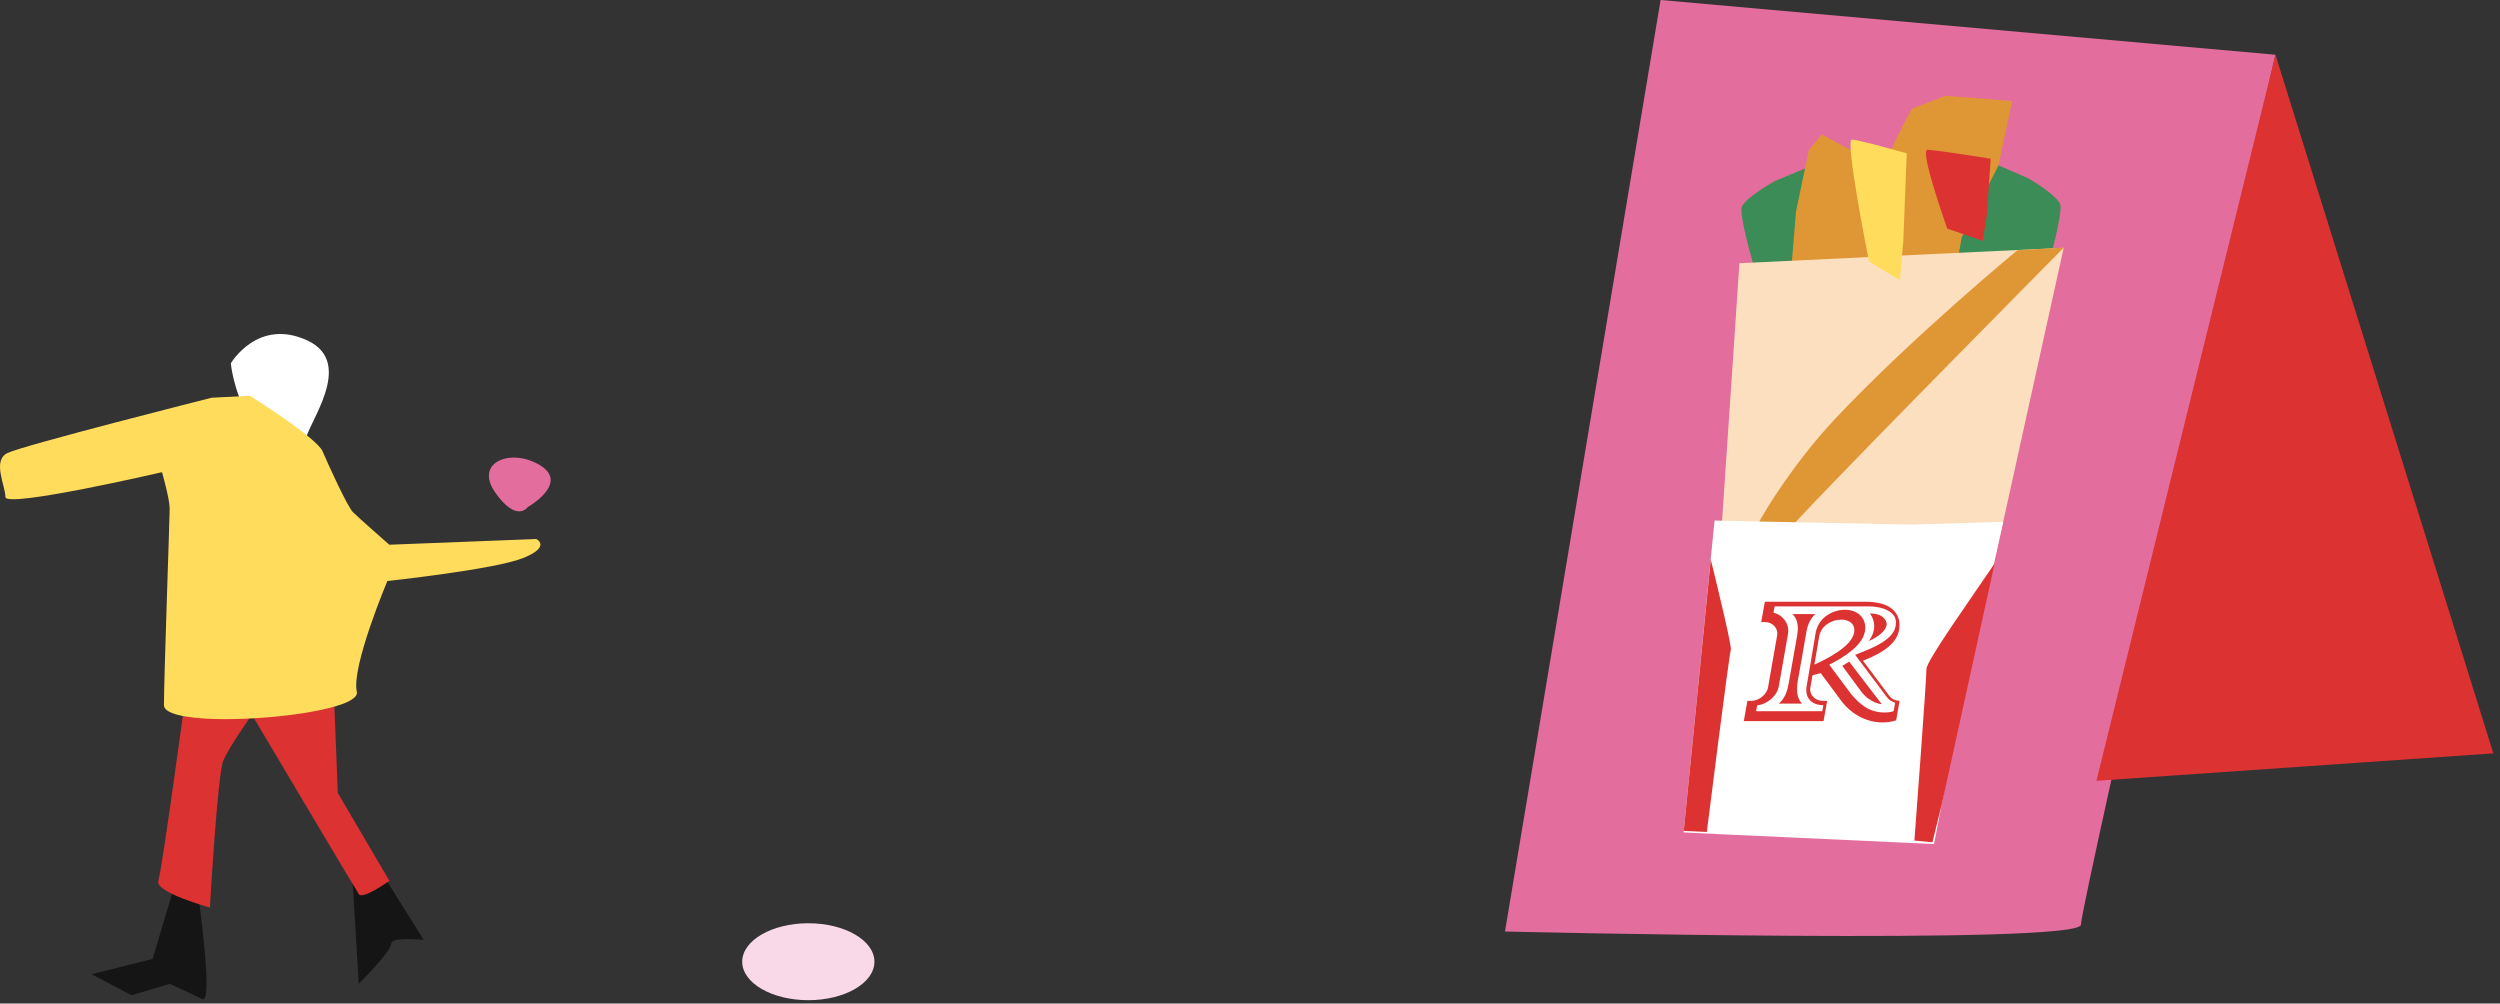
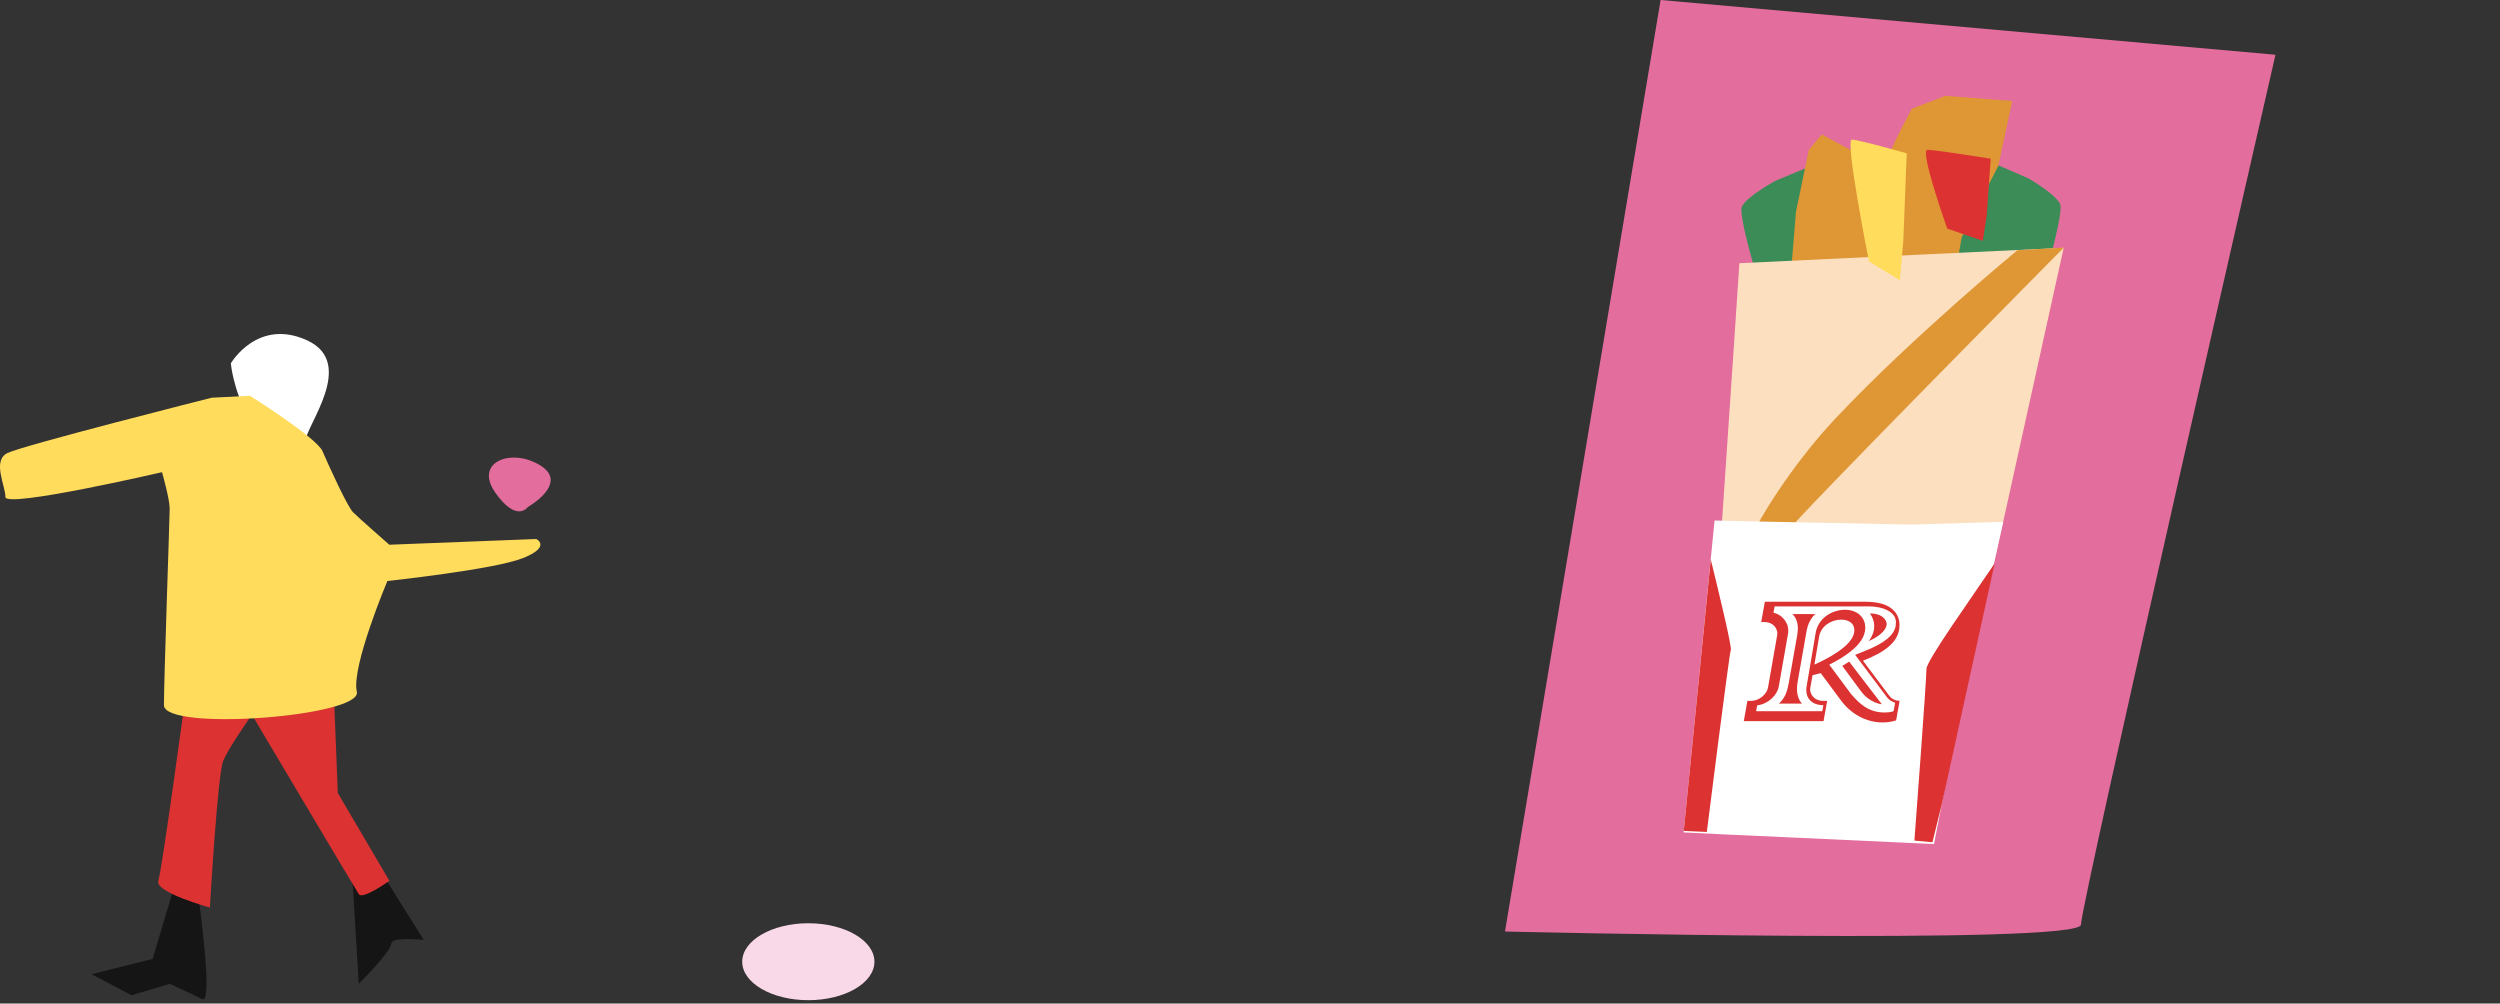
<svg xmlns="http://www.w3.org/2000/svg" width="284" height="114" viewBox="0 0 284 114" fill="none">
  <rect x="0" y="0" width="284" height="114" fill="#333333" stroke="none" />
  <path d="M34.685 50.171C34.685 48.431 40.545 41.281 34.905 38.671C29.265 36.071 26.225 41.271 26.225 41.271C26.225 41.271 26.445 44.091 28.175 47.341C29.915 50.591 34.685 50.161 34.685 50.161V50.171Z" fill="white" />
  <path d="M22.545 101.572C22.545 102.222 24.285 114.152 22.975 113.502C21.665 112.852 19.285 111.762 19.285 111.762L14.945 113.062L10.395 110.672L17.335 108.932L20.375 98.742L22.545 101.562V101.572Z" fill="#151515" />
  <path d="M42.715 98.102L48.135 106.782C48.135 106.782 44.445 106.352 44.445 107.212C44.445 108.082 40.755 111.762 40.755 111.762L40.105 100.912L39.675 97.012L42.715 98.092V98.102Z" fill="#151515" />
  <path d="M37.945 79.232L38.375 90.082L44.235 100.062C44.235 100.062 41.195 102.232 40.765 101.582C40.335 100.932 28.615 81.192 28.615 81.192C28.615 81.192 26.015 84.882 25.365 86.402C24.715 87.922 23.845 103.102 23.845 103.102C23.845 103.102 17.555 101.362 17.985 100.062C18.415 98.762 21.025 79.452 21.025 79.452L32.955 76.412L37.945 79.232Z" fill="#DC3232" />
  <path d="M28.395 44.961C28.395 44.961 35.985 49.731 36.635 51.251C37.285 52.771 39.455 57.541 40.105 58.191C40.755 58.841 44.225 61.881 44.225 61.881L60.925 61.231C60.925 61.231 62.665 62.101 59.405 63.401C56.145 64.701 44.005 66.001 44.005 66.001C44.005 66.001 39.885 75.761 40.535 78.581C41.185 81.401 18.625 83.131 18.625 80.101C18.625 77.071 19.275 58.841 19.275 57.761C19.275 56.681 18.405 53.641 18.405 53.641C18.405 53.641 0.615 57.761 0.615 56.461C0.615 55.161 -0.905 52.341 0.835 51.471C2.575 50.601 24.045 45.181 24.045 45.181L28.385 44.961H28.395Z" fill="#FFDC5C" />
  <path d="M59.955 57.601C59.955 57.601 64.675 54.931 61.395 52.881C58.115 50.831 53.805 52.471 56.265 55.961C58.725 59.451 59.955 57.601 59.955 57.601Z" fill="#E36D9D" />
  <path d="M188.645 0L170.965 105.82C170.965 105.82 236.395 107.38 236.395 105.04C236.395 102.7 258.495 6.22 258.495 6.22L188.645 0Z" fill="#E36D9D" />
-   <path d="M258.495 6.221L283.245 85.581L238.155 88.701L258.495 6.221Z" fill="#DC3232" />
  <path d="M202.275 38.96C201.105 36.91 197.305 24.63 197.885 23.46C198.465 22.29 201.685 20.54 201.685 20.54L205.195 19.08L209.585 27.27L210.165 30.49L213.965 33.12L210.745 36.92L202.265 38.97L202.275 38.96Z" fill="#3B8C56" />
  <path d="M214.265 29.021C213.975 26.971 214.265 18.491 214.845 17.031C215.425 15.571 217.185 12.351 217.185 12.351L220.985 10.891L228.585 11.471C228.585 11.471 225.955 23.751 225.665 25.211C225.375 26.671 225.665 30.471 225.665 30.471L219.525 30.761L214.265 29.011V29.021Z" fill="#DF9635" />
  <path d="M203.445 31.06L204.025 24.05L205.485 17.029L206.955 15.27L210.755 17.32L212.215 26.09L212.505 29.599L207.245 30.19L203.445 31.06Z" fill="#DF9635" />
  <path d="M229.835 38.669C230.955 36.619 234.585 24.339 234.025 23.169C233.465 21.999 230.395 20.249 230.395 20.249L227.035 18.789L222.845 26.979L222.285 30.199L218.655 32.829L221.735 36.629L229.845 38.679L229.835 38.669Z" fill="#3B8C56" />
  <path d="M193.205 92.18C194.085 83.12 197.595 29.9 197.595 29.9L234.435 28.15L219.525 95.69L193.205 92.18Z" fill="#FCDFBE" />
  <path d="M229.175 28.431C229.175 28.431 217.245 38.261 208.515 47.531C203.235 53.131 199.355 59.861 199.355 60.301C199.355 61.471 212.025 94.901 212.025 94.901L219.525 95.681C219.525 95.681 211.495 77.821 206.565 67.411C204.155 62.321 202.475 61.161 202.865 60.591C204.035 58.841 234.445 28.131 234.445 28.131L229.185 28.421L229.175 28.431Z" fill="#DF9635" />
  <path d="M227.565 59.281L221.895 84.591L219.705 95.881L215.265 95.681L202.755 95.101L195.475 94.771L191.255 94.561L191.275 94.391L194.335 63.561L194.775 59.131L200.615 59.261L203.715 59.321L214.855 59.551L217.175 59.591L227.565 59.281Z" fill="white" />
  <path d="M204.185 72.04C203.895 73.69 203.385 76.56 203.205 77.58C203.035 78.52 202.805 79.27 202.085 79.93H204.725C204.725 79.93 203.885 79.29 204.215 77.43C204.555 75.51 205.055 72.61 205.235 71.64C205.475 70.33 206.225 69.76 206.225 69.76H203.615C203.615 69.76 204.465 70.39 204.175 72.04" fill="#DC3232" />
  <path d="M214.325 70.889C214.325 70.499 213.925 69.689 212.425 69.689C213.605 71.34 212.275 72.829 212.275 72.829C213.445 72.34 214.325 71.569 214.325 70.889Z" fill="#DC3232" />
  <path d="M209.285 75.65C209.285 75.65 210.625 77.46 211.405 78.52C212.445 79.92 213.775 80 213.775 80L210.065 75.16L209.275 75.65H209.285Z" fill="#DC3232" />
  <path d="M210.245 78.789L207.805 75.509C208.385 75.219 209.025 74.859 209.615 74.459C210.955 73.549 211.685 72.649 211.855 71.729C212.005 70.909 211.715 70.359 211.455 70.039C211.035 69.539 210.375 69.269 209.585 69.269C208.865 69.269 208.145 69.499 207.555 69.899C206.865 70.369 206.405 71.069 206.265 71.869L205.225 78.009C205.025 79.339 205.855 80.109 207.135 80.109L207.015 80.789H199.495L199.615 80.129C200.785 79.999 201.875 79.059 202.075 77.949L203.115 72.019C203.225 71.419 203.055 70.799 202.655 70.329C202.345 69.959 201.935 69.709 201.465 69.599L201.595 68.889H212.325C213.525 68.889 214.575 69.249 215.055 69.819C215.345 70.159 215.435 70.579 215.345 71.109C215.155 72.189 214.015 73.109 211.755 73.989L210.745 74.389L214.375 79.229C214.605 79.539 215.005 79.749 215.285 79.829L215.115 80.779C215.115 80.779 214.835 80.939 214.095 80.939C212.255 80.939 211.225 79.939 210.255 78.809M206.115 75.509L206.655 72.309C206.875 71.049 208.115 70.389 209.165 70.389C210.055 70.389 210.805 70.869 210.625 71.879C210.345 73.469 207.375 74.939 206.115 75.499M215.405 81.819L215.795 79.609C215.355 79.609 214.895 79.419 214.615 79.029L211.635 75.059C214.065 74.109 215.475 73.029 215.735 71.559C216.025 69.899 215.005 68.859 213.555 68.529C213.045 68.409 212.455 68.359 211.905 68.359H200.485L200.075 70.669H200.505C201.375 70.669 202.025 71.389 201.885 72.179L200.845 78.109C200.705 78.899 199.805 79.619 198.935 79.619H198.505L198.095 81.919H207.155L207.565 79.619H207.055C206.185 79.619 205.515 78.899 205.655 78.109L205.905 76.699L206.835 76.469L209.165 79.609C210.245 81.059 211.955 82.069 213.855 82.069C214.825 82.069 215.395 81.829 215.395 81.829" fill="#DC3232" />
  <path d="M212.315 29.699C212.125 28.729 209.585 15.859 210.365 15.859C211.145 15.859 216.605 17.419 216.605 17.419L216.215 27.359L215.825 31.839L212.315 29.699Z" fill="#FFDC5C" />
  <path d="M221.205 25.97C220.985 25.34 218.055 17.02 218.955 17.02C219.855 17.02 226.145 18.029 226.145 18.029L225.695 24.459L225.245 27.36L221.205 25.97Z" fill="#DC3232" />
  <path d="M220.525 91.61L219.525 95.68L217.475 95.49C217.475 95.49 218.845 77.36 218.845 75.99C218.845 75.06 223.885 68.02 226.595 64L220.535 91.6L220.525 91.61Z" fill="#DC3232" />
  <path d="M196.615 73.851C196.415 74.441 193.895 94.51 193.895 94.51L191.275 94.391L194.345 63.56C195.405 67.871 196.745 73.501 196.625 73.851H196.615Z" fill="#DC3232" />
  <path d="M91.825 113.621C95.972 113.621 99.335 111.664 99.335 109.251C99.335 106.837 95.972 104.881 91.825 104.881C87.677 104.881 84.315 106.837 84.315 109.251C84.315 111.664 87.677 113.621 91.825 113.621Z" fill="#F9D9E7" />
</svg>